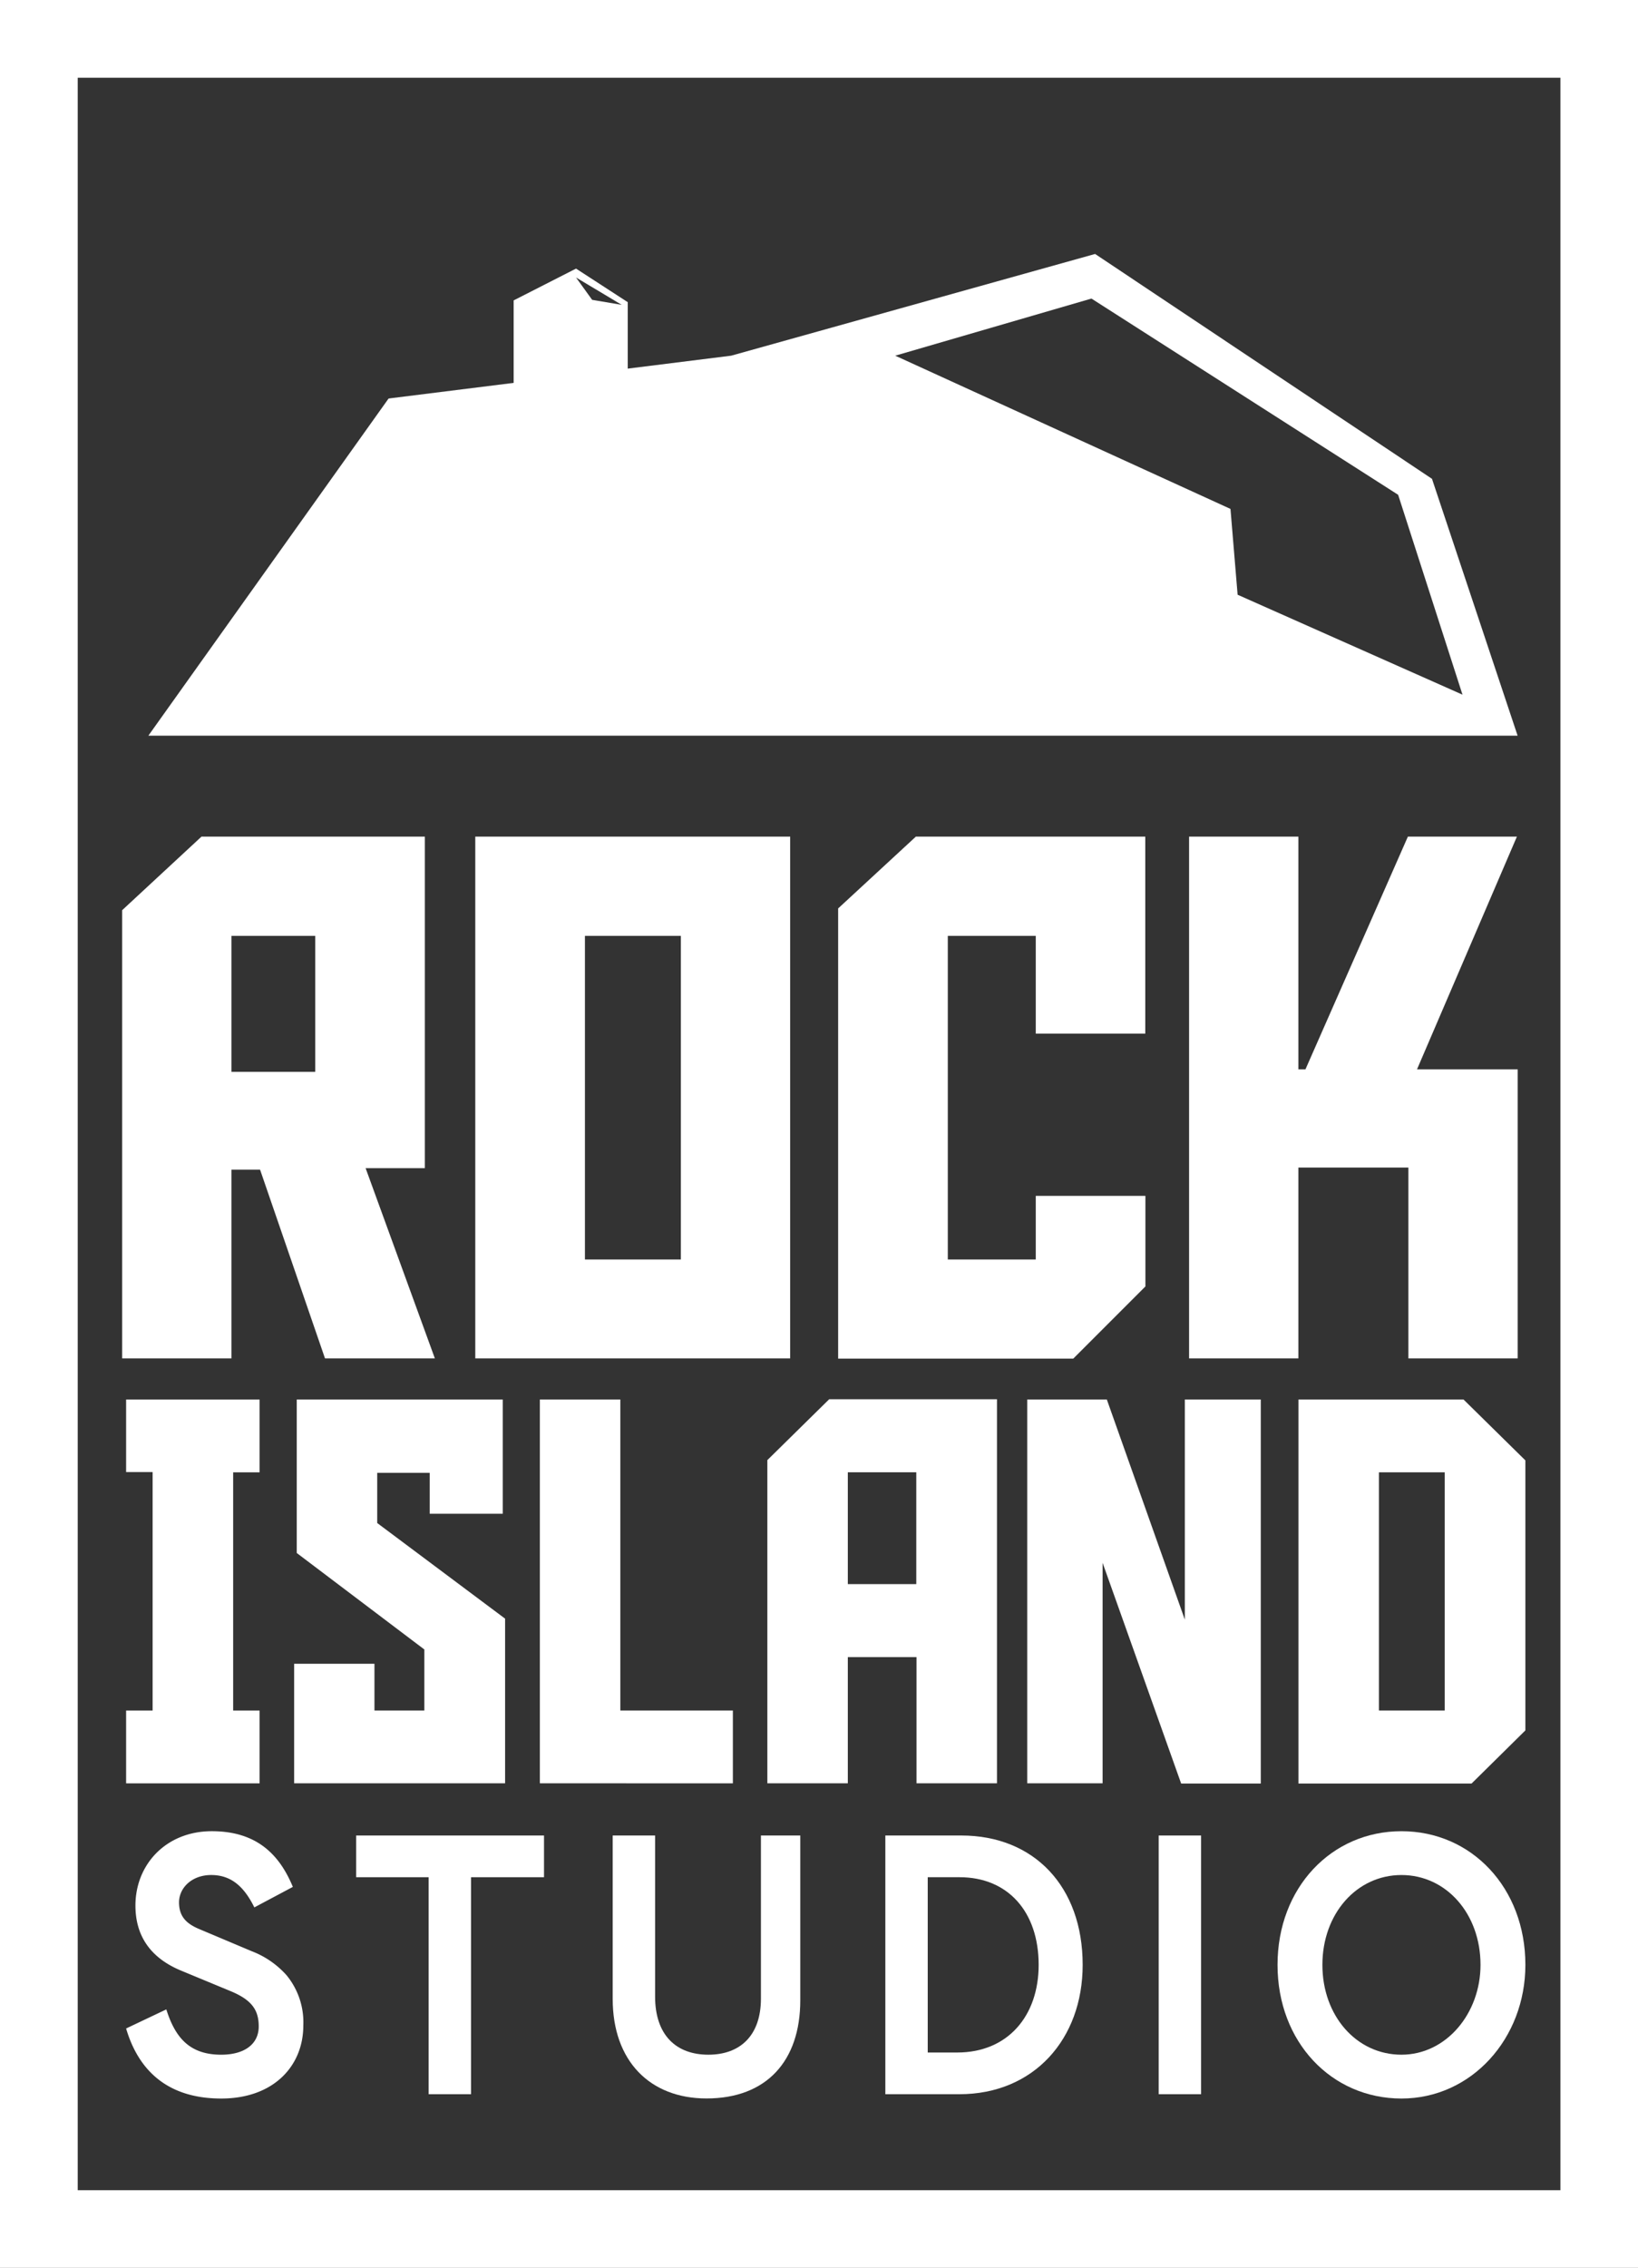
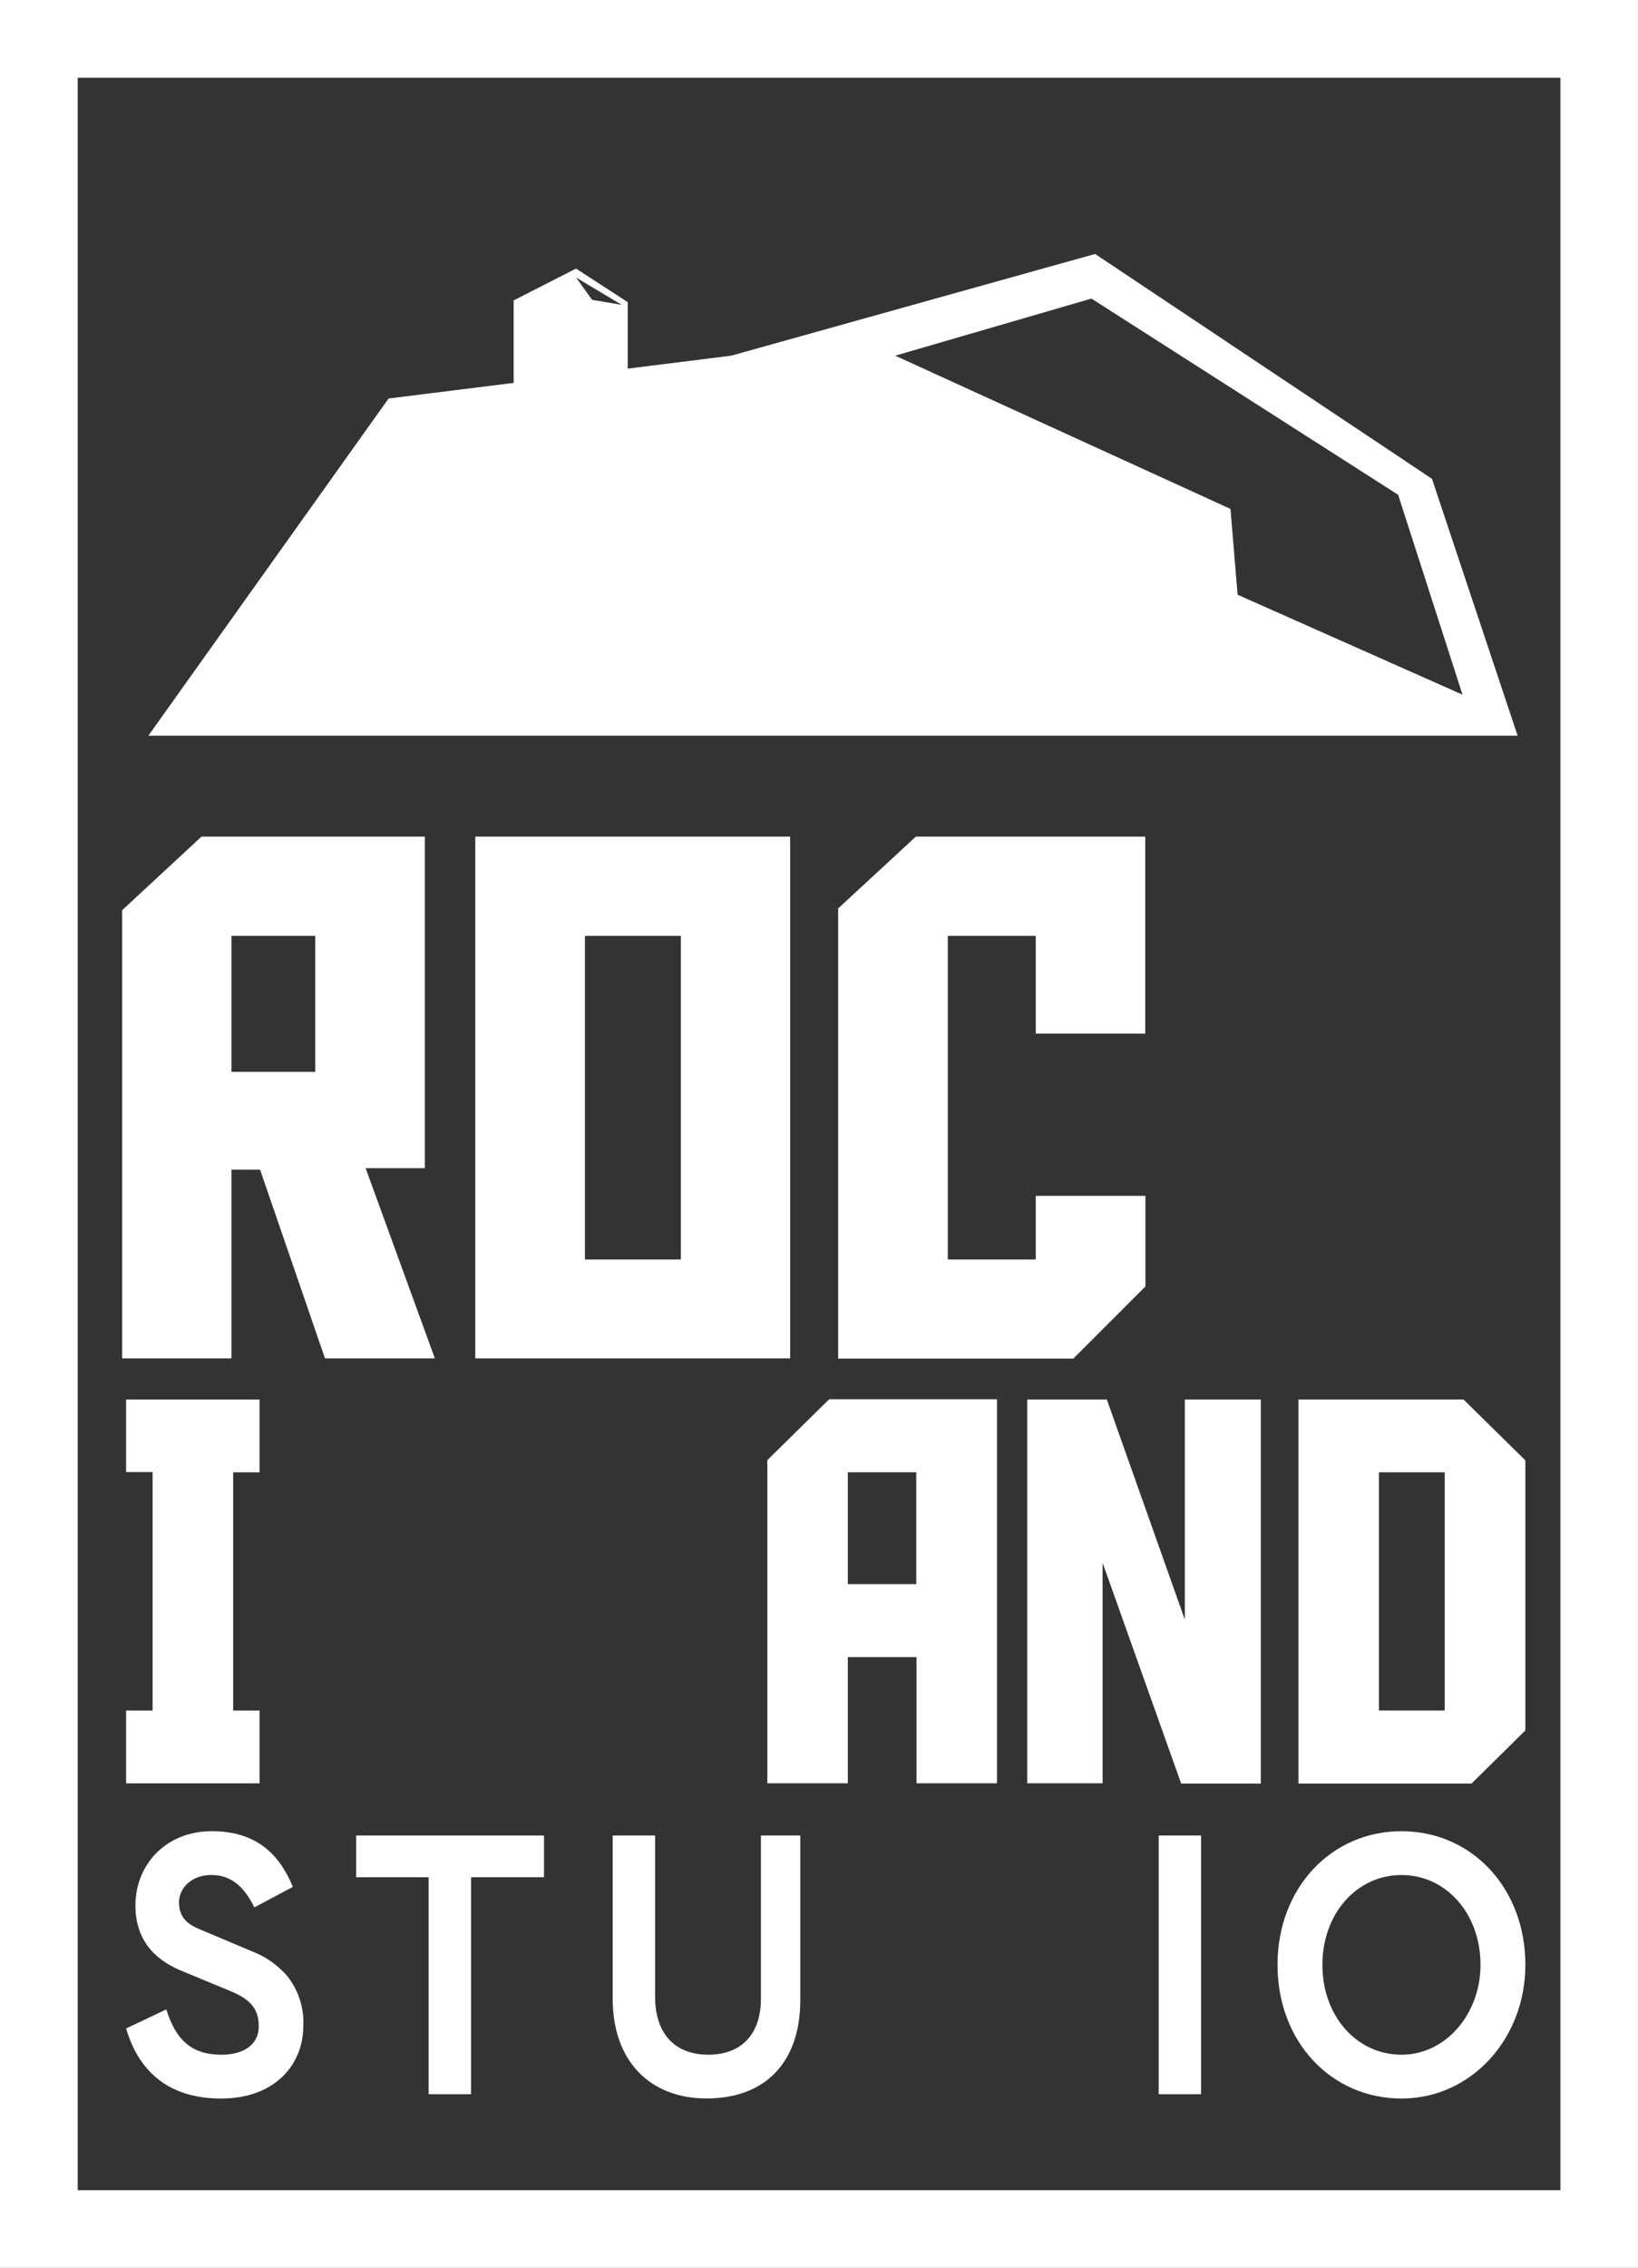
<svg xmlns="http://www.w3.org/2000/svg" id="Livello_1" data-name="Livello 1" viewBox="0 0 231.84 320.85">
  <rect x="0" y="0" width="231.84" height="320.85" fill="#333333" stroke="none" />
  <defs>
    <style>.cls-1{fill:#fff;}</style>
  </defs>
  <path class="cls-1" d="M202.68,67.74,155,35.93,103.49,50.32,55,56.38l-34,47.7H214.8ZM174.16,72,126.71,50.32l27.77-8.08L197.89,70,207,98.28,175.17,84.14Z" />
  <path class="cls-1" d="M81.53,38,72.7,42.5V55.37l16.15-.12V42.75Zm2.28,4.42-2.28-3.16L88,43.13Z" />
  <path class="cls-1" d="M46,192.18l-9.19-26.7H32.76v26.7H17.29V128.77l11.23-10.41H60.13v46.91H51.75l9.8,26.91Zm-1.38-40.54V132.4H32.76v19.24Z" />
  <path class="cls-1" d="M67.27,118.36h44.57v73.82H67.27Zm15.52,59.83H96.37V132.4H82.79Z" />
  <path class="cls-1" d="M146.6,178.19v-9h15.52V182l-10.21,10.21H118.63V128.52l11-10.16H162.1v27.87H146.6V132.4H134.15v45.79Z" />
-   <path class="cls-1" d="M214.81,151.29v40.89H199.34v-27H183.77v27H168.3V118.36h15.47v32.93h1l14.5-32.93H214.7l-14.14,32.93Z" />
  <path class="cls-1" d="M36.74,242v10.3H17.85V242H21.6V208.26H17.85V198H36.74v10.3H33V242Z" />
-   <path class="cls-1" d="M71.49,252.29H41.63V235.38H53V242h7.06v-8.64L42,219.71V198H71.16v16.16H60.82v-5.79H53.39v7.1L71.49,229Z" />
-   <path class="cls-1" d="M76.41,252.29V198H87.8v44h15.93v10.3Z" />
  <path class="cls-1" d="M120,252.29H108.61V206.57l8.75-8.61h23.75v54.33H129.72V234.44H120Zm9.69-28.18V208.29H120v15.82Z" />
  <path class="cls-1" d="M167.7,229.14V198h10.75v54.33H167.18L156.06,221.1v31.19H145.39V198h11.27Z" />
  <path class="cls-1" d="M183.78,198h23.37l8.75,8.61v38.2l-7.62,7.52h-24.5Zm20.7,44V208.3h-9.31V242Z" />
  <path class="cls-1" d="M231.84,320.85H0V0H231.84ZM11,309.86H220.86V11H11Z" />
  <path class="cls-1" d="M35.63,276.05a12.67,12.67,0,0,1,4.93,3.4,10.48,10.48,0,0,1,2.37,7.12c0,5.69-4.18,10.32-11.62,10.32-7.87,0-11.8-4.27-13.46-9.91l5.69-2.7c1.28,4.07,3.36,6.41,7.77,6.41,3.27,0,5.31-1.48,5.31-4,0-2.34-1-3.76-4-5l-7-2.9c-4.41-1.83-6.45-5-6.45-9.2,0-5.84,4.36-10.52,10.81-10.52s9.62,3.41,11.47,7.88L36,269.85c-1.51-3.05-3.36-4.58-6.11-4.58s-4.55,1.83-4.55,3.87,1.09,3.05,2.94,3.81Z" />
  <path class="cls-1" d="M66.67,296.28h-6v-30.7H50.41v-5.9H77v5.9H66.67Z" />
  <path class="cls-1" d="M113.27,259.68V283c0,8.59-4.79,13.88-13.27,13.88-8,0-13.28-5.29-13.28-14.08V259.68h6v22.77c0,5.49,3,8.24,7.54,8.24s7.44-2.75,7.44-7.93V259.68Z" />
-   <path class="cls-1" d="M125.31,259.68h10.76c10.24,0,17.17,7.17,17.17,18.3,0,10.52-6.93,18.3-17.45,18.3H125.31Zm6,30.7h4.18c7.16,0,11.52-5.18,11.52-12.4,0-7.52-4.36-12.4-11.19-12.4h-4.51Z" />
  <path class="cls-1" d="M170,296.28h-6v-36.6h6Z" />
  <path class="cls-1" d="M198.36,259.07c9.91,0,17.54,8,17.54,18.91,0,10.42-7.63,18.91-17.54,18.91s-17.54-8-17.54-18.91S188.45,259.07,198.36,259.07Zm0,31.62c6.35,0,11.19-5.85,11.19-12.71,0-7.22-4.84-12.71-11.19-12.71s-11.19,5.49-11.19,12.71S192,290.69,198.36,290.69Z" />
</svg>